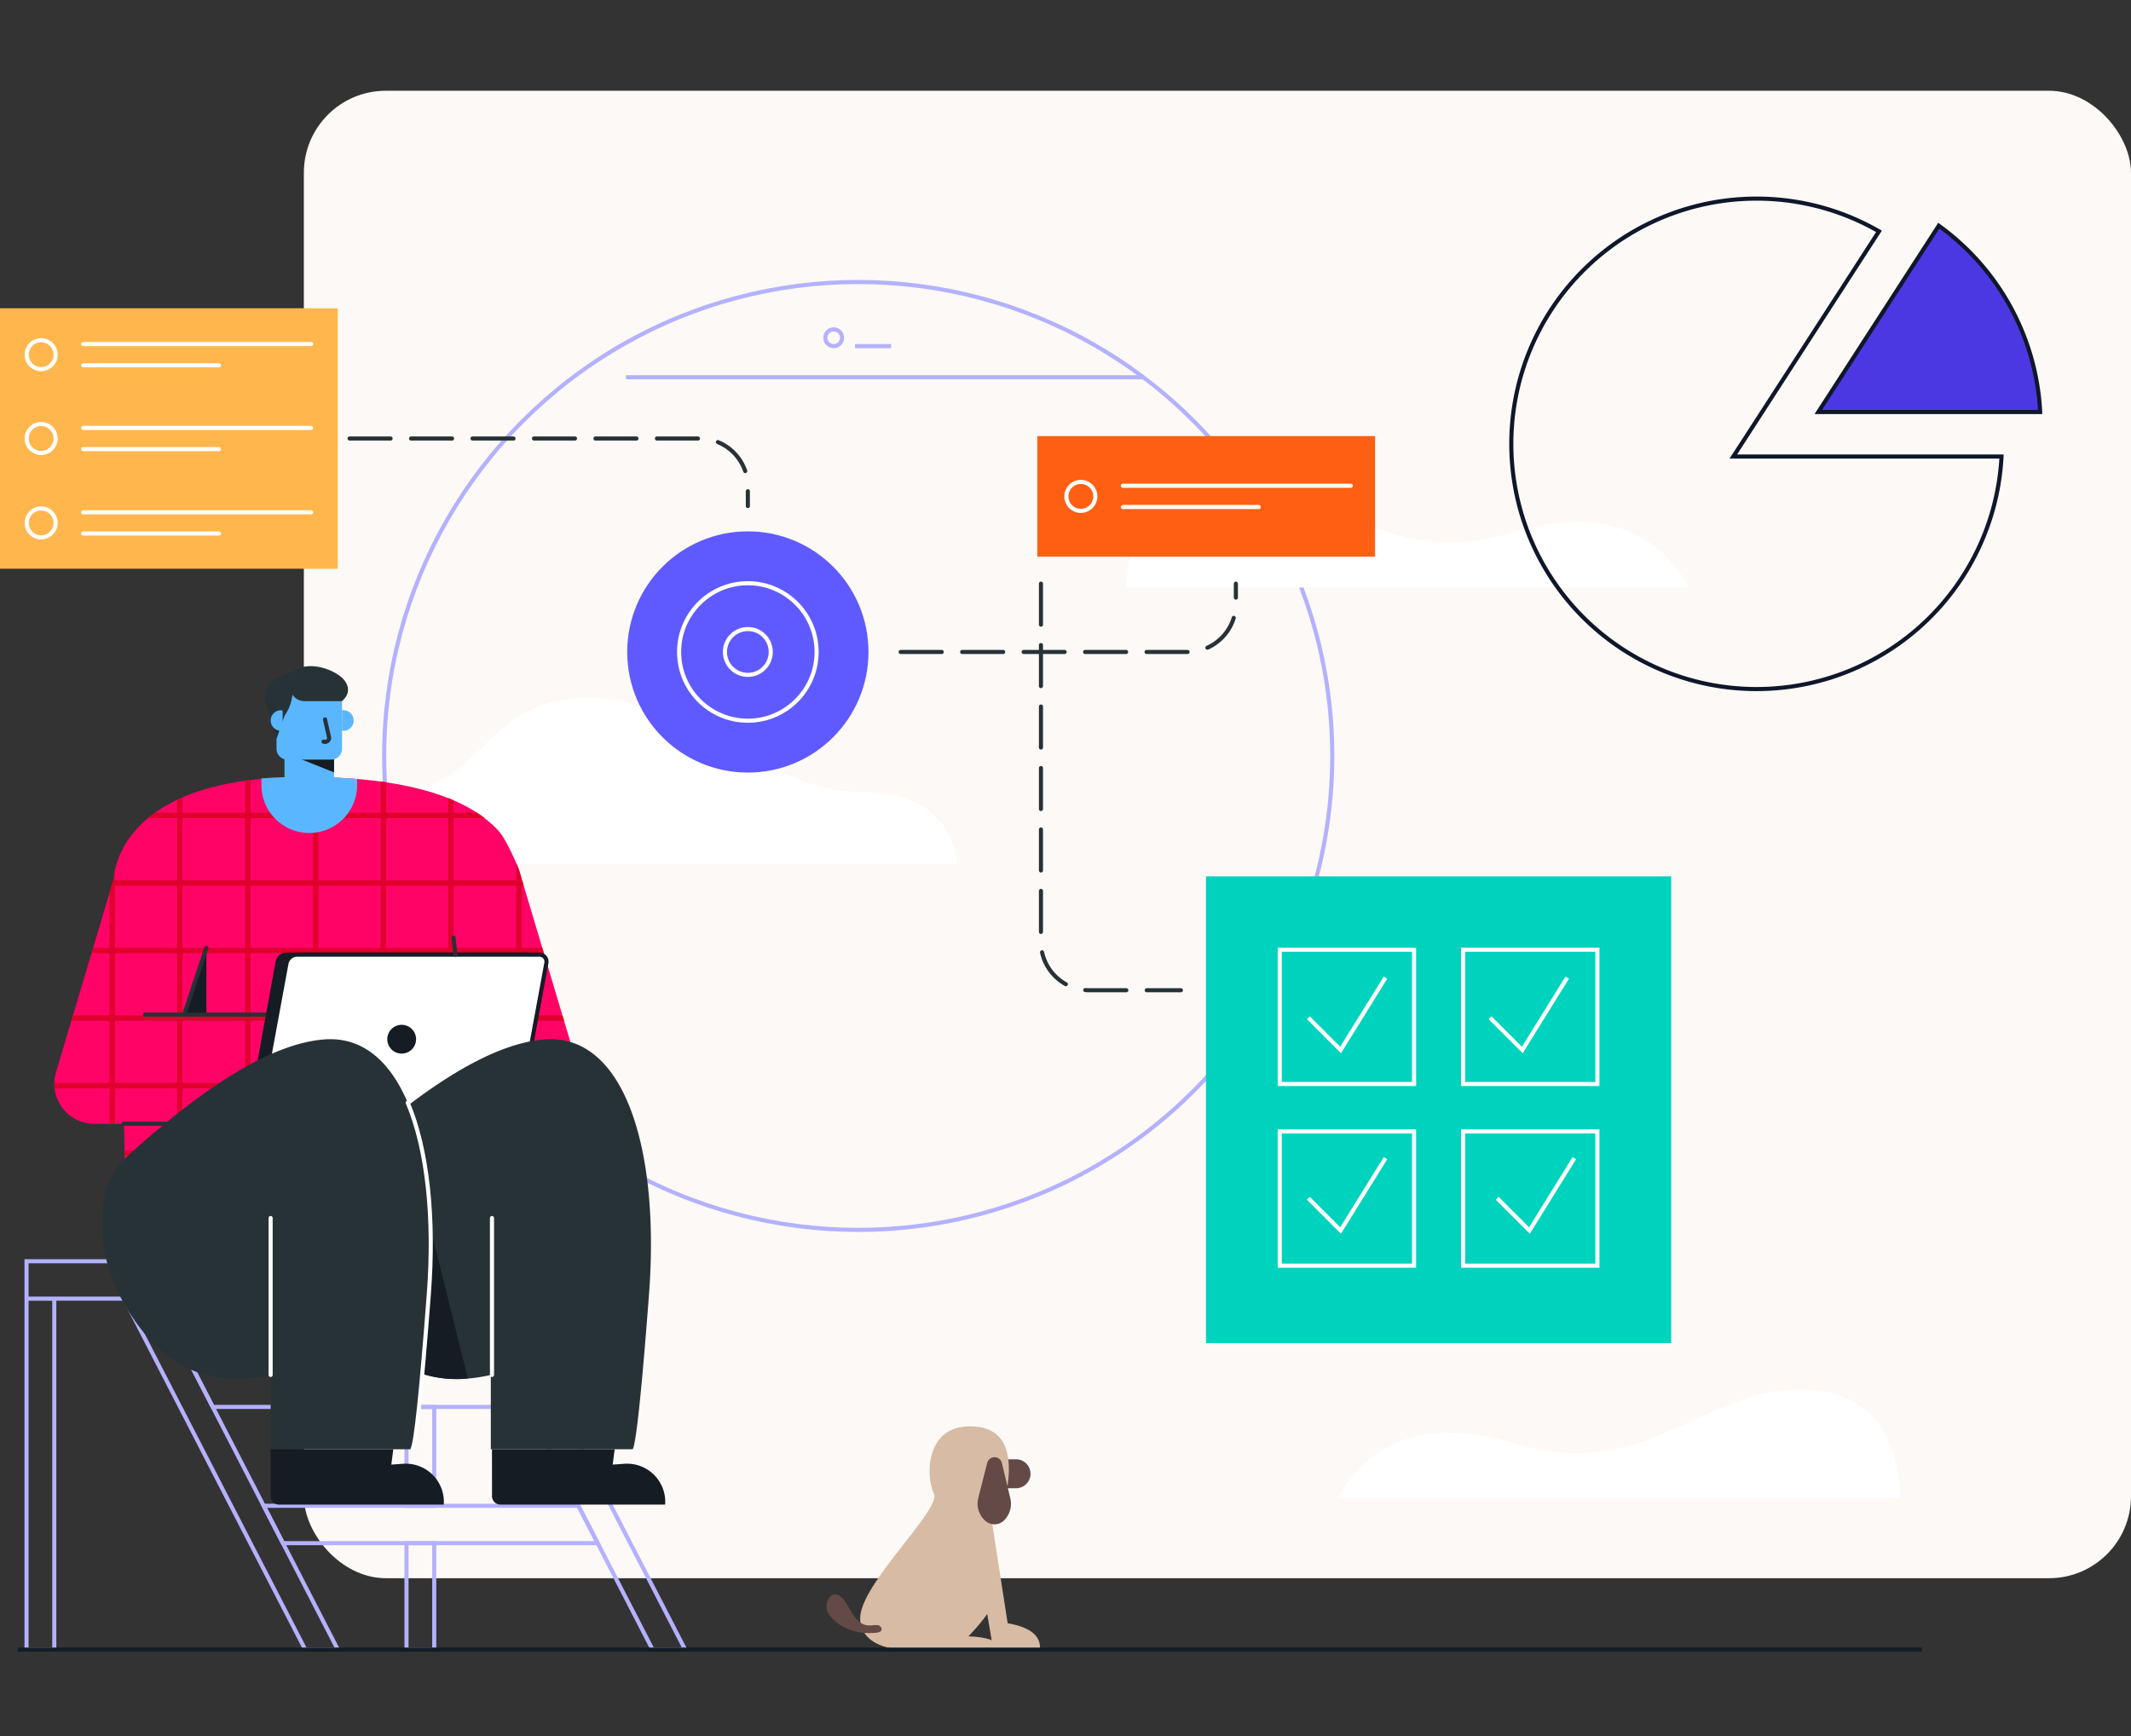
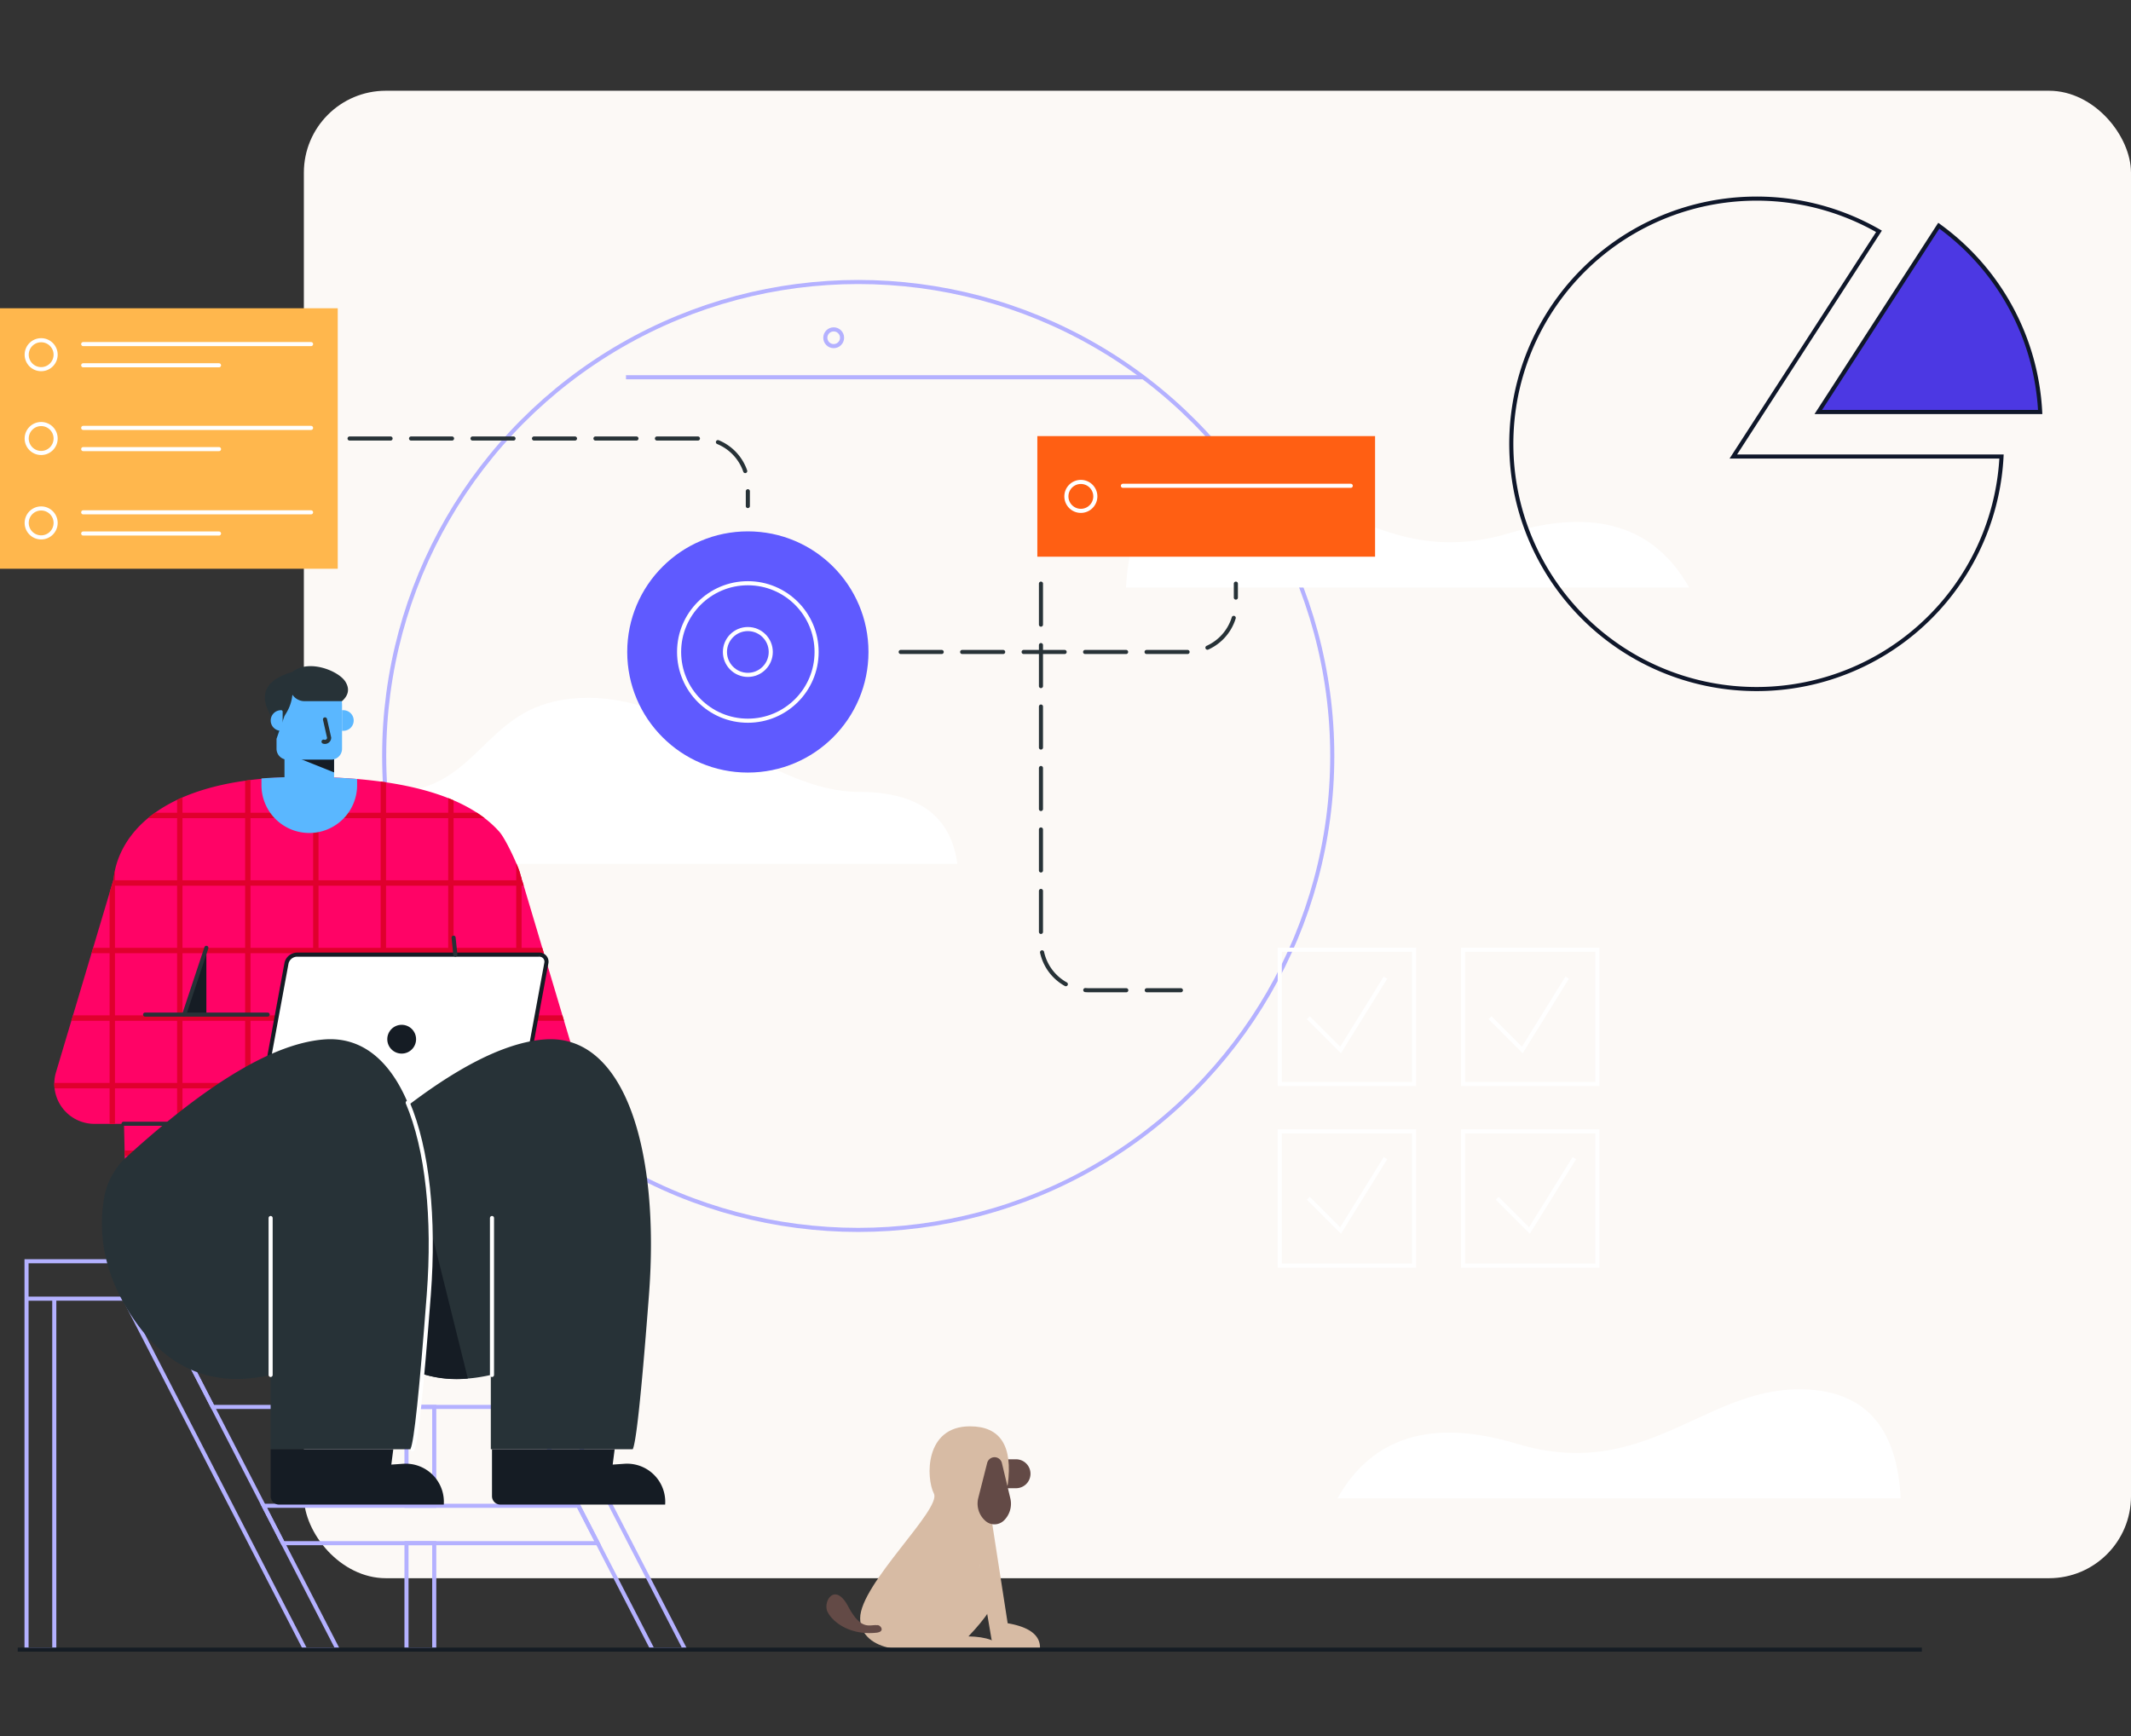
<svg xmlns="http://www.w3.org/2000/svg" width="520" height="423.704" viewBox="0 0 520 423.704">
  <rect x="0" y="0" width="520" height="423.704" fill="#333333" stroke="none" />
  <defs>
    <clipPath id="a">
      <path data-name="Rectangle 6491" fill="#fff" stroke="#707070" d="M0 0h520v423.704H0z" />
    </clipPath>
    <clipPath id="b">
      <path data-name="Rectangle 5977" transform="translate(-5 -6.74)" fill="#6696f8" stroke="#0f172a" d="M0 0h129.74v142.913H0z" />
    </clipPath>
  </defs>
  <g clip-path="url(#a)">
    <g data-name="Group 163175">
      <g data-name="Group 163151">
        <g data-name="Group 163149">
          <rect data-name="Rectangle 6166" width="445.852" height="363.037" rx="20" transform="translate(74.148 22.148)" fill="#fcf9f6" />
        </g>
      </g>
    </g>
    <g transform="translate(0 68.826)">
      <path data-name="Path 35320" d="M13.245 248.131v85.652h-6.77v-85.652zm25.019-.04l44.15 85.653h-7.947l-44.151-85.65zm-7.947-9.088v9.124H6.475v-9.123z" fill="none" stroke="#b4b1ff" />
      <path data-name="Path 35321" d="M99.191 239.004h23.841v9.124H99.191z" fill="#d8d8d8" stroke="#979797" fill-rule="evenodd" />
      <path data-name="Path 35322" d="M115.068 248.092h7.947l44.15 85.653h-7.947z" fill="none" stroke="#b4b1ff" />
      <path data-name="Path 35323" d="M30.317 239.004h92.716v9.124H30.317z" fill="#d8d8d8" stroke="#979797" fill-rule="evenodd" />
      <path data-name="Path 35324" d="M141.142 298.686l4.7 9.125h-76.8l-4.7-9.125zm-17.14-33.261l4.7 9.124h-76.8l-4.7-9.124z" fill="none" stroke="#b4b1ff" />
      <path data-name="Path 35325" d="M105.961 307.811v25.972h-6.77v-25.972zm0-33.261v24.137h-6.77V274.55zm0-26.418v17.294h-6.77v-17.295z" fill="none" stroke="#b4b1ff" />
      <circle data-name="Ellipse 1690" cx="115.674" cy="115.674" r="115.674" transform="translate(93.746)" fill="none" stroke="#b4b1ff" />
      <path data-name="Path 35326" d="M53.441 142.013h180.162q-2.356-17.568-24.024-17.568c-21.668 0-41.4-22.961-66.057-22.961s-24.783 20.028-44.826 22.961-45.255 2.933-45.255 17.568zm272.934 154.833h137.417q-1.306-26.6-24.757-26.6c-23.456 0-37.859 22.618-68.889 13.3q-31.028-9.321-43.771 13.3zm85.807-222.275H274.765q1.3-26.6 24.758-26.6c23.454 0 37.858 22.619 68.888 13.3q31.03-9.319 43.771 13.3z" fill="#fff" fill-rule="evenodd" />
      <circle data-name="Ellipse 1691" cx="29.434" cy="29.434" r="29.434" transform="translate(153.055 60.862)" fill="#5f5aff" />
      <circle data-name="Ellipse 1692" cx="16.777" cy="16.777" r="16.777" transform="translate(165.711 73.518)" fill="none" stroke="#fff" />
      <circle data-name="Ellipse 1693" cx="5.592" cy="5.592" r="5.592" transform="translate(176.896 84.703)" fill="none" stroke="#fff" />
      <path data-name="Path 35327" d="M253.129 37.609h82.414v29.434h-82.414z" fill="#ff5f13" fill-rule="evenodd" />
      <circle data-name="Ellipse 1694" cx="3.532" cy="3.532" r="3.532" transform="translate(260.215 48.794)" fill="none" stroke="#fff" />
      <path data-name="Path 35328" d="M0 6.409h82.414v63.577H0z" fill="#ffb74d" fill-rule="evenodd" />
      <circle data-name="Ellipse 1695" cx="3.532" cy="3.532" r="3.532" transform="translate(6.511 14.209)" fill="none" stroke="#fff" />
      <circle data-name="Ellipse 1696" cx="3.532" cy="3.532" r="3.532" transform="translate(6.511 34.666)" fill="none" stroke="#fff" />
-       <path data-name="Path 35329" d="M294.28 145.068h113.527v113.908H294.28z" fill="#00d3bd" fill-rule="evenodd" />
      <path data-name="Path 35330" d="M345.056 207.307v32.773h-32.771v-32.773zm44.739 0v32.773h-32.774v-32.773zm-44.739-44.343v32.773h-32.771v-32.773zm44.739 0v32.773h-32.774v-32.773z" fill="none" stroke="#fff" />
      <path data-name="Path 35331" d="M363.596 179.566l7.874 7.872 10.958-17.664" fill="none" stroke="#fff" />
      <path data-name="Path 35332" d="M319.255 179.566l7.87 7.872 10.961-17.664" fill="none" stroke="#fff" />
      <path data-name="Path 35333" d="M319.255 223.626l7.87 7.872 10.961-17.664" fill="none" stroke="#fff" />
      <path data-name="Path 35334" d="M365.336 223.626l7.873 7.872 10.958-17.664" fill="none" stroke="#fff" />
      <path data-name="Line 1814" fill="none" stroke="#b4b1ff" d="M152.749 23.246h126.25" />
      <circle data-name="Ellipse 1697" cx="2.044" cy="2.044" r="2.044" transform="translate(201.39 11.561)" fill="none" stroke="#b4b1ff" />
-       <path data-name="Line 1815" fill="none" stroke="#b4b1ff" d="M208.638 15.648h8.813" />
      <path data-name="Path 35335" d="M242.624 287.336h5.244a3.53 3.53 0 110 7.059h-5.244z" fill="#634a46" fill-rule="evenodd" />
      <path data-name="Path 35336" d="M245.904 293.585q1.907-14.294-9.217-14.294c-11.124 0-10.734 12.629-8.8 16.42s-17.994 22.057-17.994 30.417 13.4 9.448 19.924 5.033q6.523-4.415 14.063-34.735z" fill="#d7bba4" fill-rule="evenodd" />
      <path data-name="Path 35337" d="M241.839 301.25l4.048 26.1q8.1 1.408 7.886 6.169h-8.959a2.944 2.944 0 01-2.9-2.452l-2.964-17.463z" fill="#d7bba4" fill-rule="evenodd" />
      <path data-name="Path 35338" d="M214.014 327.827c-1.825-.209-3.816 1.48-7.059-4.612s-6.3-1.068-4.981 1.439 5.562 5.746 12.041 4.989c2.142-.331.692-2.029-.001-1.816zm30.461-39.592l2.063 8.628a5.712 5.712 0 01-1.529 5.378 3.327 3.327 0 01-4.559.121l-.056-.053-.075-.068a5.6 5.6 0 01-1.624-5.375l.022-.091 2.17-8.545a1.86 1.86 0 011.8-1.4 1.833 1.833 0 011.788 1.409z" fill="#634a46" fill-rule="evenodd" />
      <path data-name="Path 35339" d="M223.399 326.139q6.82-15.355 16.27-12.182t-3.356 16.6q6.583.119 8.694 3.152l-14.481-.127-8.02-.065z" fill="#d7bba4" fill-rule="evenodd" />
      <path data-name="Line 1816" fill="none" stroke="#fff" stroke-linecap="round" stroke-linejoin="round" d="M58.275 239.004v-35.363" />
      <path data-name="Line 1817" fill="none" stroke="#fff" stroke-linecap="round" stroke-linejoin="round" d="M104.195 239.004v-35.363" />
      <path data-name="Path 35340" d="M74.185 120.794c26.65 0 40.787 5.657 47.637 13.355 1.688 1.9 4.853 8.937 5.127 10.336l14.44 48.4a9.787 9.787 0 01-9.378 12.585h-9.816l-.607 5.046q-.468 3.86-.973 7.945l-90.059-.216-.3-12.774h-7.217a9.787 9.787 0 01-9.423-12.429l.045-.155 14.087-47.212c.45-5.991 5.977-24.881 46.437-24.881z" fill="#ff0366" fill-rule="evenodd" />
      <path data-name="Path 35341" d="M77.72 120.828v8.714h15.171v-7.617q.663.09 1.31.186v7.431h15.172v-3.58q.67.265 1.311.541v3.038h5.72q.977.638 1.851 1.31h-7.571v15.172h15.284v-4.2l.148.349a15.975 15.975 0 01.835 2.316l.327 1.1v.444h.132l.391 1.31h-.523v15.171h5.049l.391 1.31h-5.44v15.165h9.961l.4 1.327h-10.363v15.172h14.522a9.7 9.7 0 01-.062 1.31h-14.46v8.671h-1.31v-8.671h-15.284v15.171h10.73l-.16 1.31h-10.57v5.156h-1.31v-5.156H94.2v5.116h-1.31v-5.116H77.719v5.077h-1.31v-5.077H61.125v5.037h-1.31v-5.037H44.531v5h-1.31v-5H30.439l-.03-1.31H43.22v-15.171H28.049v8.671h-1.31v-8.671H13.312a9.712 9.712 0 01-.062-1.31h13.489v-15.172h-9.33l.4-1.327h8.93v-15.172h-4.407l.391-1.31h4.016v-13.458l1.007-3.376a16.111 16.111 0 01.3-2.079v2.431H43.22v-15.171h-7.1q.8-.664 1.7-1.31h5.4v-3.151q.638-.3 1.31-.6v3.747h15.285v-7.82q.647-.091 1.312-.174v7.994h15.284v-8.735q.659.011 1.309.024zm31.652 75.969H94.2v15.171h15.172zm-32.964 0H61.125v15.171h15.284zm-16.594 0H44.531v15.171h15.284zm33.075 0h-15.17v15.171H92.89zm-16.482-16.481H61.125v15.172h15.284zm-16.594 0H44.531v15.172h15.284zm-16.594 0h-15.17v15.172H43.22zm82.746 0h-15.283v15.172h15.284zm-16.594 0H94.2v15.172h15.172zm-16.482 0h-15.17v15.172H92.89zm-49.67-16.5h-15.17v15.172H43.22zm16.594 0H44.531v15.172h15.284zm16.594 0H61.125v15.172h15.284zm49.558 0h-15.283v15.172h15.284zm-16.594 0H94.2v15.172h15.172zm-16.482 0h-15.17v15.172H92.89zm-33.074-16.481H44.531v15.171h15.284zm-16.594 0H28.049v15.171H43.22zm66.152 0H94.2v15.171h15.172zm16.594 0h-15.285v15.171h15.284zm-48.247 0v15.172h15.171v-15.172zm-1.311 0H61.125v15.171h15.284zm-16.594-16.482H44.531v15.172h15.284zm16.594 0H61.125v15.172h15.284zm32.964 0H94.2v15.172h15.172zm-31.653 0v15.172h15.171v-15.172z" fill="#df002d" fill-rule="evenodd" />
      <path data-name="Path 35342" d="M50.357 162.318V178.8h-5.415z" fill="#151c24" fill-rule="evenodd" />
      <path data-name="Line 1818" fill="none" stroke="#273237" stroke-linecap="round" stroke-linejoin="round" d="M30.142 205.442H60.05" />
      <path data-name="Line 1819" fill="none" stroke="#273237" stroke-linecap="round" stroke-linejoin="round" d="M35.404 178.8h29.908" />
      <path data-name="Line 1820" fill="none" stroke="#273237" stroke-linecap="round" stroke-linejoin="round" d="M44.942 178.8l5.415-16.294" />
      <path data-name="Path 35343" d="M81.522 114.501v6.446q2.925.127 5.62.354v1.394a11.672 11.672 0 11-23.343 0v-1.533q2.677-.2 5.62-.3v-6.366z" fill="#5ab7ff" fill-rule="evenodd" />
      <path data-name="Path 35344" d="M81.522 114.501v5.185l-10.471-4.182 6.4-1z" fill="#151c24" fill-rule="evenodd" />
      <path data-name="Path 35345" d="M75.47 95.263a7.993 7.993 0 017.993 7.993v10.669a2.649 2.649 0 01-2.649 2.649H70.127a2.649 2.649 0 01-2.649-2.649v-10.669a7.993 7.993 0 017.992-7.993z" fill="#5ab7ff" fill-rule="evenodd" />
      <path data-name="Path 35346" d="M71.35 100.74l.237.286a3.532 3.532 0 002.718 1.277h9.149q2.449-2.188.809-4.785c-1.64-2.6-8.9-5.582-12.914-2.346q-9.85 2.868-5.242 10.747l1.37 5.572 1.941-5.572.484-.8a10.488 10.488 0 001.428-4.189z" fill="#273237" fill-rule="evenodd" />
      <path data-name="Path 35347" d="M68.62 104.511a.351.351 0 01.351.351v4.674h-.351a2.513 2.513 0 110-5.025zm15.195 0a2.513 2.513 0 01.075 5.024h-.427v-5.025z" fill="#5ab7ff" fill-rule="evenodd" />
      <path data-name="Path 35349" d="M79.306 106.754l1.01 4.474a1.025 1.025 0 01-1.361.957" fill="none" stroke="#273237" stroke-linecap="round" />
      <path data-name="Path 35350" d="M51.121 199.218h38.093v6.224H54.359a3.238 3.238 0 01-3.238-3.238z" fill="#d8d8d8" fill-rule="evenodd" />
-       <path data-name="Path 35351" d="M69.782 163.676h59.144a1.736 1.736 0 011.736 2.153l-7.212 39.613h-63.4l7.212-39.613a2.684 2.684 0 012.52-2.153z" fill="#151c24" fill-rule="evenodd" />
      <path data-name="Path 35352" d="M72.426 164.169h59.144a1.721 1.721 0 011.736 2.128l-7.212 39.145h-63.4l7.212-39.146a2.675 2.675 0 012.52-2.127z" fill="#fff" stroke="#151c24" fill-rule="evenodd" />
      <circle data-name="Ellipse 1698" cx="3.514" cy="3.514" r="3.514" transform="translate(94.503 181.292)" fill="#151c24" />
      <path data-name="Path 35353" d="M84.626 213.539q30.027-27.363 48.337-28.684c19.5-1.406 28.089 26.941 25.4 62.279l-.213 2.774q-2.528 32.66-3.758 34.983h-34.625v-18.143q-20.427 4.688-32.872-12.863-10.163-14.332-7.866-29.726l.048-.311a17.661 17.661 0 015.549-10.309z" fill="#273237" fill-rule="evenodd" />
      <path data-name="Path 35354" d="M101.531 216.739l12.638 50.888a27.5 27.5 0 01-19.294-5.365z" fill="#151c24" fill-rule="evenodd" />
      <path data-name="Path 35355" d="M30.896 213.539q30.027-27.363 48.337-28.684c19.5-1.406 28.089 26.941 25.4 62.279l-.213 2.774q-2.528 32.66-3.758 34.983H66.036v-18.143q-20.426 4.685-32.873-12.863Q23 239.553 25.297 224.159l.048-.311a17.659 17.659 0 015.4-10.173z" fill="#273237" fill-rule="evenodd" />
      <path data-name="Path 35356" d="M99.491 200.305c4.831 11.411 6.564 28.143 5.142 46.83q-2.689 35.338-3.971 37.757" fill="none" stroke="#fff" stroke-linecap="round" stroke-linejoin="round" />
      <path data-name="Path 35357" d="M66.037 284.892h29.932l-.48 3.737 2.875-.2a9.313 9.313 0 019.938 9.745l-.013.218H68.097a2.06 2.06 0 01-2.06-2.06zm54.017 0h29.932l-.48 3.737 2.875-.2a9.314 9.314 0 019.928 8.656 9.218 9.218 0 01.011 1.089l-.013.218h-40.192a2.06 2.06 0 01-2.06-2.06z" fill="#151c24" fill-rule="evenodd" />
      <path data-name="Line 1821" fill="none" stroke="#fff" stroke-linecap="round" stroke-linejoin="round" d="M66.037 266.748V228.45" />
      <path data-name="Line 1822" fill="none" stroke="#fff" stroke-linecap="round" stroke-linejoin="round" d="M120.054 266.748V228.45" />
      <path data-name="Path 35358" d="M85.304 38.198h85.411a11.774 11.774 0 0111.771 11.773v4.709h0m37.3 35.616h70.015a11.774 11.774 0 0011.77-11.774v-4.9h0" fill="none" stroke="#273237" stroke-linecap="round" stroke-dasharray="10 5" />
      <path data-name="Path 35359" d="M254.012 73.621v87.462a11.773 11.773 0 0011.773 11.773h22.37" fill="none" stroke="#273237" stroke-linecap="round" stroke-dasharray="10 5" />
      <path data-name="Line 1823" fill="none" stroke="#273237" stroke-linecap="round" stroke-linejoin="round" d="M111.112 164.169l-.43-4.149" />
      <path data-name="Line 1824" fill="none" stroke="#151c24" d="M4.329 333.786h464.634" />
      <path data-name="Line 1825" fill="none" stroke="#fff" stroke-linecap="round" d="M274.005 49.739h55.602" />
-       <path data-name="Line 1826" fill="none" stroke="#fff" stroke-linecap="round" d="M274.005 54.913h33.141" />
      <path data-name="Line 1827" fill="none" stroke="#fff" stroke-linecap="round" d="M20.301 15.154h55.602" />
      <path data-name="Line 1828" fill="none" stroke="#fff" stroke-linecap="round" d="M20.301 20.328h33.14" />
      <path data-name="Line 1829" fill="none" stroke="#fff" stroke-linecap="round" d="M20.301 35.611h55.602" />
      <path data-name="Line 1830" fill="none" stroke="#fff" stroke-linecap="round" d="M20.301 40.785h33.14" />
      <circle data-name="Ellipse 1699" cx="3.532" cy="3.532" r="3.532" transform="translate(6.511 55.269)" fill="none" stroke="#fff" />
      <path data-name="Line 1831" fill="none" stroke="#fff" stroke-linecap="round" d="M20.301 56.214h55.602" />
      <path data-name="Line 1832" fill="none" stroke="#fff" stroke-linecap="round" d="M20.301 61.388h33.14" />
    </g>
  </g>
  <g data-name="Group 162601">
    <g data-name="Group 162348" transform="rotate(-90 268.478 -100.262)" clip-path="url(#b)" style="mix-blend-mode:normal;isolation:isolate" stroke="#0f172a">
      <path data-name="Path 29979" d="M113.125 104.356a59.8 59.8 0 01-45.463 24.742V74.956z" fill="#4c38e3" />
      <path data-name="Path 29980" d="M56.795 119.664a59.85 59.85 0 1154.961-29.9L56.795 54.219z" fill="none" />
    </g>
  </g>
</svg>